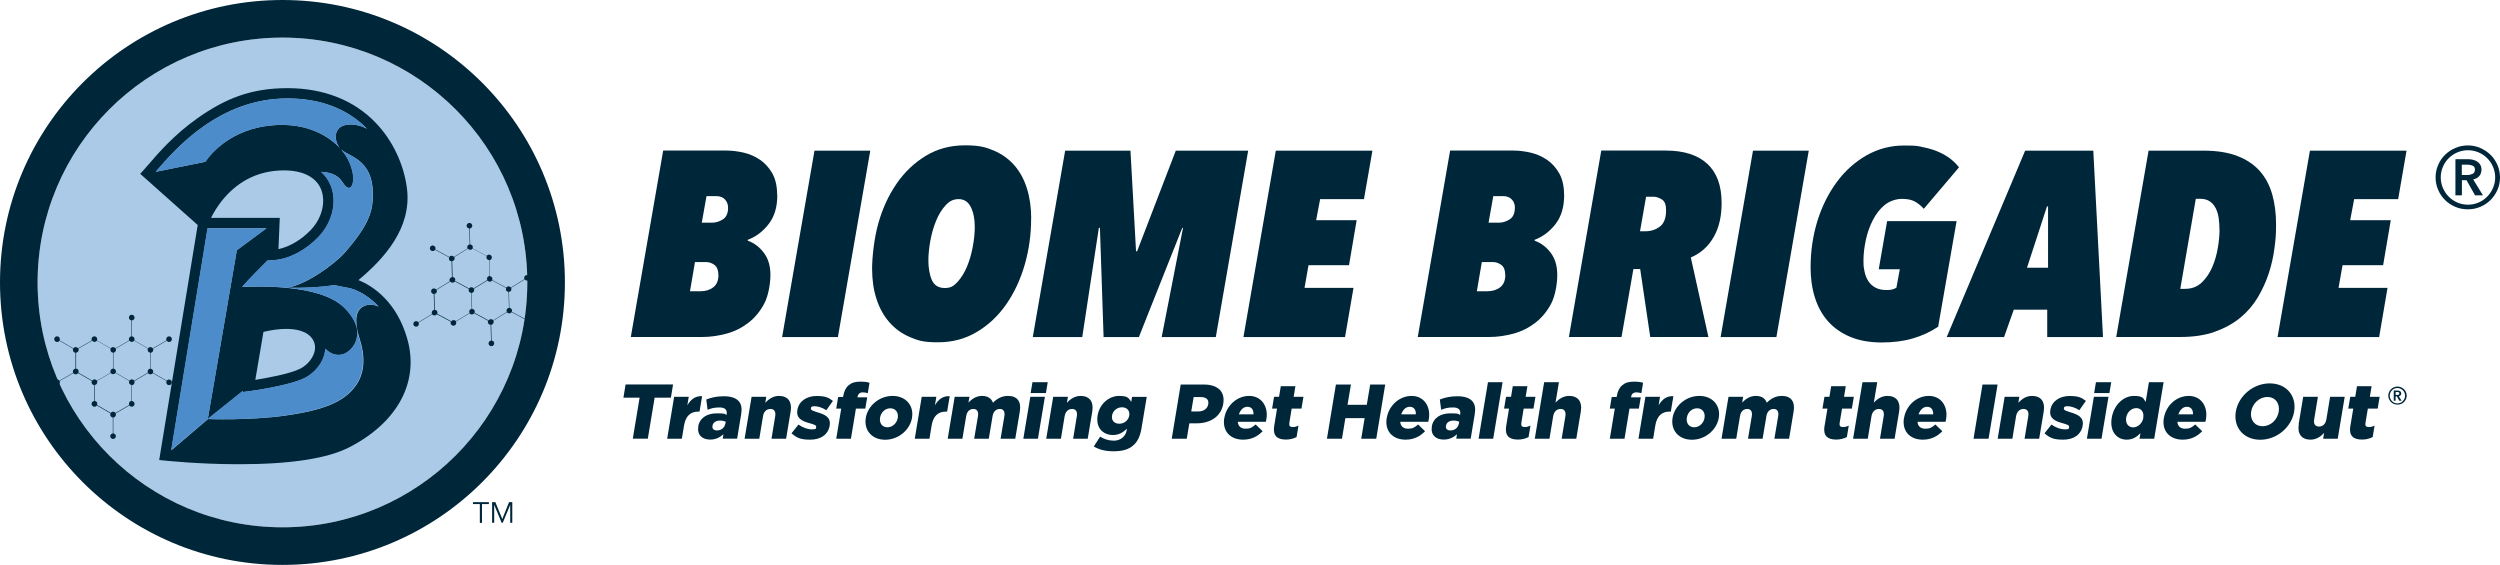
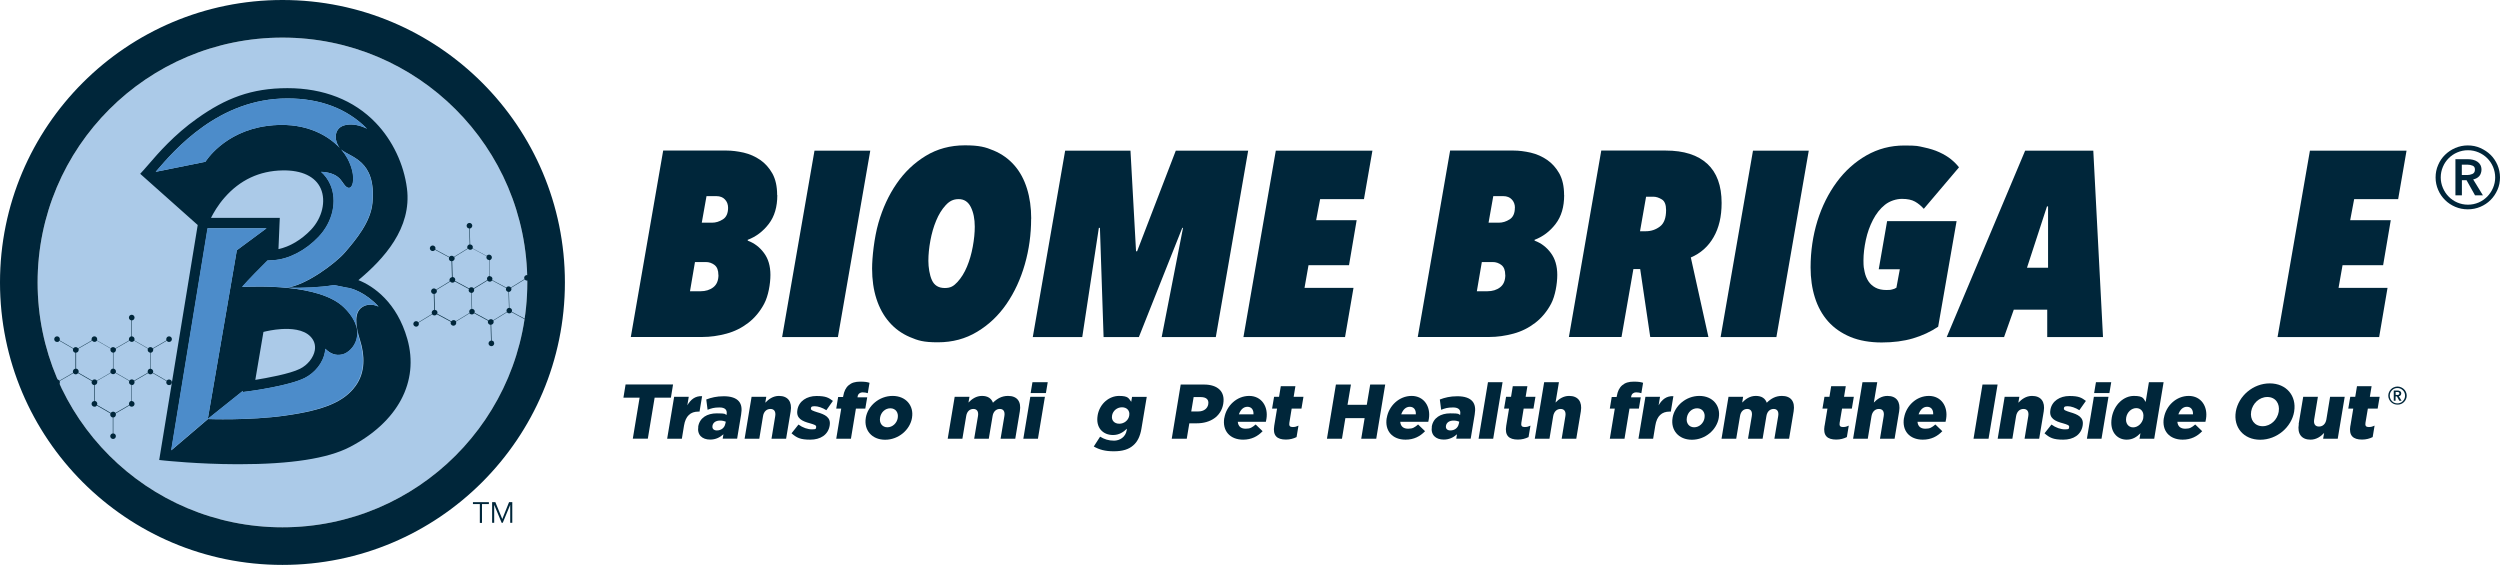
<svg xmlns="http://www.w3.org/2000/svg" id="Layer_2" version="1.1" viewBox="0 0 3012 680.6">
  <defs>
    <style>
      .st0 {
        fill: #4c8cca;
      }

      .st1 {
        fill: #abcae8;
      }

      .st2 {
        fill: #00263a;
      }
    </style>
  </defs>
  <g id="Layer_1-2">
    <g>
      <g>
        <path class="st2" d="M936.5,235.1c0,14.2-3.4,25.7-10.3,34.7-6.9,9-15.4,15.4-25.5,19.2l.3,1c7.6,2.8,14.1,7.6,19.3,14.6,5.3,7,7.9,15.9,7.9,26.6s-2.5,25.3-7.5,34.7c-5,9.4-11.4,17.1-19.2,23.1-7.8,6-16.6,10.4-26.3,13-9.7,2.6-19.3,4-28.9,4h-86.3l39-224.6h76.4c6.5,0,13.4.9,20.6,2.5,7.2,1.7,13.8,4.6,19.8,8.7,6,4.1,10.9,9.6,14.8,16.5,3.8,6.9,5.7,15.5,5.7,25.9h0ZM865.5,331.2c0-5.5-1.5-9.5-4.6-11.9-3.1-2.4-6.6-3.6-10.6-3.6h-13l-6,35.2h12.7c6.1,0,11.3-1.6,15.4-4.8s6.2-8.1,6.2-14.9h0ZM877.2,250.3c0-4-1.3-7.4-3.8-10s-5.9-4-10.2-4h-12l-5.7,32h12.4c4.4,0,8.8-1.3,13-4,4.2-2.6,6.3-7.4,6.3-14.1h0Z" />
        <path class="st2" d="M1009.5,406.1h-67.2l39-224.6h67.2l-39,224.6h0Z" />
        <path class="st2" d="M1242.3,263.6c0,18.8-2.5,37.1-7.6,54.9-5.1,17.8-12.4,33.6-22,47.6s-21.4,25.2-35.4,33.6c-14,8.5-29.7,12.7-47.3,12.7s-23.9-2.1-33.8-6.3c-9.8-4.2-18.1-10.2-24.9-18.1-6.8-7.8-11.9-17.2-15.4-28.1s-5.2-23-5.2-36.3,2.5-37.1,7.6-54.9c5.1-17.8,12.4-33.6,21.9-47.4,9.5-13.9,21.2-25,35.1-33.5,13.8-8.4,29.6-12.7,47.1-12.7s24.9,2.1,34.9,6.3c9.9,4.2,18.2,10.2,24.9,17.9s11.7,17,15.1,27.9c3.4,10.9,5.1,23,5.1,36.3h0ZM1174.4,273.2c0-9.5-1.6-17.4-4.8-23.8-3.2-6.3-8-9.5-14.6-9.5s-11.2,2.5-15.7,7.4c-4.6,5-8.4,11.2-11.4,18.5-3.1,7.4-5.4,15.4-7,24.1-1.6,8.7-2.4,16.8-2.4,24.4s1.4,17.1,4.3,23.3c2.8,6.2,8,9.4,15.4,9.4s10.8-2.4,15.4-7.3c4.5-4.9,8.3-11,11.4-18.4,3.1-7.4,5.4-15.4,7-24.1,1.6-8.7,2.4-16.7,2.4-24.1h0Z" />
        <path class="st2" d="M1464.6,406.1h-65l25.7-131.6h-.9l-52.3,131.6h-42.5l-4.4-131.6h-1.3l-20,131.6h-59.6l39-224.6h78.7l6.7,121.2h1.3l46.6-121.2h87.2l-39,224.6h0Z" />
        <path class="st2" d="M1643.5,239.9h-53l-4.8,25.4h48.8l-9.2,54.2h-48.8l-4.8,27.3h59l-10.2,59.3h-122.4l39-224.6h116.4l-10.2,58.4h0Z" />
        <path class="st2" d="M1884.5,235.1c0,14.2-3.4,25.7-10.3,34.7-6.9,9-15.4,15.4-25.5,19.2l.3,1c7.6,2.8,14.1,7.6,19.3,14.6,5.3,7,7.9,15.9,7.9,26.6s-2.5,25.3-7.4,34.7c-5,9.4-11.4,17.1-19.2,23.1-7.8,6-16.6,10.4-26.3,13-9.7,2.6-19.3,4-28.9,4h-86.3l39-224.6h76.4c6.6,0,13.4.9,20.6,2.5,7.2,1.7,13.8,4.6,19.8,8.7,6,4.1,10.9,9.6,14.8,16.5,3.8,6.9,5.7,15.5,5.7,25.9h0ZM1813.5,331.2c0-5.5-1.5-9.5-4.6-11.9-3.1-2.4-6.6-3.6-10.6-3.6h-13l-6,35.2h12.7c6.1,0,11.3-1.6,15.4-4.8s6.2-8.1,6.2-14.9h0ZM1825.2,250.3c0-4-1.3-7.4-3.8-10s-5.9-4-10.2-4h-12.1l-5.7,32h12.4c4.4,0,8.8-1.3,13-4,4.2-2.6,6.3-7.4,6.3-14.1h0Z" />
        <path class="st2" d="M2074.2,244.6c0,16.3-3.2,30-9.7,41.2-6.4,11.2-15.6,19.4-27.4,24.4l21.2,95.8h-70.1l-12.1-81.8h-8.2l-14.3,81.8h-63.4l39-224.6h77.7c21.8,0,38.4,5.3,50,15.9,11.5,10.6,17.3,26.3,17.3,47.3h0ZM2007.3,253.2c0-6.6-1.7-10.9-5.2-13s-6.8-3.2-10-3.2h-8.9l-7.3,41.6h7c6.3,0,12-1.9,17-5.7,5-3.8,7.4-10.4,7.4-19.7h0Z" />
        <path class="st2" d="M2140.2,406.1h-67.2l39-224.6h67.2l-39,224.6Z" />
        <path class="st2" d="M2317.8,251.6c-3.2-3.6-6.7-6.5-10.6-8.7-3.9-2.2-9.1-3.3-15.7-3.3s-14.6,2.4-20.5,7.1-10.6,10.8-14.4,18.1c-3.8,7.3-6.7,15.3-8.6,24.1-1.9,8.8-2.9,17.1-2.9,24.9s.5,9.5,1.4,13.8c.9,4.3,2.5,8.1,4.6,11.3,2.1,3.2,4.9,5.7,8.4,7.6s7.9,2.9,13.2,2.9,4.5-.2,6.7-.6c2.1-.4,3.9-1.2,5.4-2.2l4.1-22.2h-25.4l10.1-58h83.7l-22.2,127.2c-9.1,6.1-19.2,10.8-30.4,14.1-11.2,3.3-23.8,4.9-37.7,4.9s-27-2.2-37.7-6.7-19.7-10.7-26.8-18.7c-7.1-8-12.4-17.6-15.9-28.7s-5.2-23.2-5.2-36.3c0-19.7,2.8-38.3,8.2-56,5.5-17.6,13.3-33.2,23.3-46.8s22-24.3,35.8-32.2c13.9-7.9,29-11.9,45.5-11.9s16.5.7,23.6,2.2c7.1,1.5,13.3,3.4,18.7,5.9s10,5.2,14,8.4c3.9,3.2,7.1,6.4,9.7,9.8l-42.5,50.1h0Z" />
        <path class="st2" d="M2466.5,373.1h-40.3l-11.7,33h-69.1l94.5-224.6h82.1l11.7,224.6h-67.2v-33h0ZM2442.1,322.6h25.4v-73.9h-1.3l-24.1,73.9h0Z" />
-         <path class="st2" d="M2549.6,406.1l39-224.6h66.3c16.1,0,29.7,2.2,40.8,6.5,11.1,4.3,20.1,10.4,27,18.2,6.9,7.8,11.8,17.2,14.9,28.1,3.1,10.9,4.6,22.9,4.6,36s-.6,18.4-1.9,28.5c-1.3,10.1-3.5,20.2-6.8,30.3-3.3,10-7.7,19.7-13.2,29-5.5,9.3-12.5,17.5-21.1,24.6-8.6,7.1-18.8,12.7-30.8,17s-25.9,6.3-41.7,6.3h-77.1ZM2674,276.6c0-4.6-.3-9.2-.9-13.6s-1.8-8.4-3.5-11.9c-1.7-3.5-4.1-6.3-7.1-8.4-3.1-2.1-6.9-3.2-11.6-3.2h-5.4l-18.7,108.5h6c7.8,0,14.4-2.5,19.7-7.5s9.5-11.1,12.7-18.4c3.2-7.3,5.4-15.1,6.8-23.3,1.4-8.2,2.1-15.6,2.1-22.2h0Z" />
        <path class="st2" d="M2889.3,239.9h-53l-4.8,25.4h48.9l-9.2,54.2h-48.9l-4.8,27.3h59l-10.1,59.3h-122.4l39-224.6h116.4l-10.1,58.4h0Z" />
        <path class="st2" d="M2934.4,213.8c0-5.3,1-10.4,3.1-15.1,2-4.7,4.8-8.8,8.3-12.2s7.6-6.2,12.3-8.2c4.7-2,9.7-3.1,15.1-3.1s10.4,1,15.1,3.1,8.8,4.8,12.3,8.2,6.3,7.6,8.3,12.2c2,4.7,3.1,9.7,3.1,15.1s-1,10.3-3.1,15-4.8,8.7-8.3,12.2c-3.5,3.5-7.6,6.2-12.3,8.2-4.7,2-9.7,3-15.1,3s-10.4-1-15.1-3c-4.7-2-8.8-4.7-12.3-8.2-3.5-3.5-6.3-7.5-8.3-12.2-2-4.6-3.1-9.6-3.1-15ZM2940.6,213.8c0,4.4.9,8.6,2.6,12.6s4,7.5,7,10.5c2.9,3,6.4,5.4,10.4,7.1s8.2,2.6,12.8,2.6,8.8-.9,12.8-2.6,7.4-4.1,10.4-7.1c2.9-3,5.3-6.5,7-10.5,1.7-4,2.6-8.2,2.6-12.6s-.9-8.8-2.6-12.8-4-7.4-7-10.4c-2.9-2.9-6.4-5.3-10.4-7s-8.2-2.6-12.8-2.6-8.8.9-12.8,2.6-7.4,4-10.4,7-5.3,6.4-7,10.4c-1.7,4-2.6,8.2-2.6,12.8ZM2958.1,191.8h15.3c2,0,4,.2,6,.7s3.7,1.2,5.2,2.2,2.8,2.3,3.7,3.9c.9,1.6,1.4,3.6,1.4,5.9s-.9,5.8-2.7,7.7c-1.8,2-4.2,3.3-7.3,4l11.7,19.1h-9.5l-10.2-18.2h-5.6v18.2h-7.8v-43.6h0ZM2972.2,210.9c2.3,0,4.4-.4,6.5-1.3,2-.9,3.1-2.6,3.1-5.2s-.9-4-2.8-4.8-3.8-1.2-5.9-1.2h-7.1v12.4h6.3Z" />
      </g>
      <g>
        <path class="st2" d="M770.6,479.1h-19.5l2.6-15.9h57.2l-2.6,15.9h-19.6l-8.2,49.4h-18.1l8.2-49.4h0Z" />
        <path class="st2" d="M812.1,478.1h17.7l-1.7,10.2c4-6.8,9.3-11.4,17.8-11l-3.1,18.6h-1.5c-9.3,0-15.3,5.2-17.2,16.9l-2.6,15.8h-17.7l8.4-50.5h0Z" />
        <path class="st2" d="M841.2,514.1v-.2c1.8-10.5,10.6-15.9,22.4-15.9s9.1.8,11.8,2v-.8c1-5.3-1.8-8.3-8.5-8.3s-9.6,1-14.4,2.8l-1.6-12.4c6.1-2.3,12.4-3.9,21.1-3.9s14.8,2.1,18.2,6.1c3.2,3.7,3.9,9,2.7,16l-4.8,29h-17.4l.9-5.3c-4.3,3.8-9.3,6.4-16,6.4-9.6,0-15.9-5.6-14.3-15.6h0ZM874,510.3l.4-2.3c-1.7-.7-4.2-1.3-6.8-1.3-5.2,0-8.5,2.4-9.2,6.2v.2c-.6,3.5,1.7,5.5,5.3,5.5,5.2,0,9.4-3.2,10.2-8.3h0Z" />
        <path class="st2" d="M905.5,478.1h17.7l-1.2,7.1c4-4.2,9.3-8.2,16.5-8.2,10.8,0,16,7,14.1,18.6l-5.5,33h-17.6l4.5-27.3c.9-5.6-1.4-8.6-5.8-8.6s-8,3-8.9,8.6l-4.5,27.3h-17.7l8.4-50.5h0Z" />
        <path class="st2" d="M953.6,522.1l8.4-10.6c5.2,3.8,11.1,5.8,16.3,5.8s4.7-.9,5-2.7v-.2c.4-2.1-2.4-2.9-7.4-4.4-9.6-2.5-16.9-6-15.2-16v-.2c1.8-10.7,11.5-16.7,23-16.7s14.6,2.1,19.8,5.9l-7.9,11.2c-4.7-3-10.1-4.8-14.1-4.8s-4.3,1-4.5,2.5v.2c-.4,2,2.5,2.9,7.4,4.5,9.5,2.7,16.9,6.2,15.2,16v.2c-1.9,11.1-11.1,16.9-23.4,16.9s-16.4-2.4-22.5-7.6h0Z" />
        <path class="st2" d="M1013.4,492.3h-5.9l2.3-14h5.9l.2-1c1-5.9,3.1-10.2,6.5-13.1,3.6-3.1,7.9-4.4,14-4.4s8.7.6,11.2,1.4l-2.1,12.5c-2-.6-3.8-1-6.4-1s-5.3,1.6-5.8,4.8l-.2,1.2h11.7l-2.3,13.6h-11.3l-6,36.3h-17.7l6-36.3h0Z" />
        <path class="st2" d="M1043.1,503.6v-.2c2.4-14.5,16.2-26.4,32.3-26.4s25.8,11.8,23.4,26.2v.2c-2.4,14.4-16.2,26.4-32.4,26.4s-25.7-11.8-23.3-26.2h0ZM1081.6,503.6v-.2c1.1-6.2-2.5-11.5-8.9-11.5s-11.4,5-12.4,11.3v.2c-1.1,6.1,2.5,11.4,8.8,11.4s11.5-5.1,12.5-11.2h0Z" />
-         <path class="st2" d="M1110.4,478.1h17.7l-1.7,10.2c4-6.8,9.3-11.4,17.8-11l-3.1,18.6h-1.5c-9.3,0-15.3,5.2-17.2,16.9l-2.6,15.8h-17.7l8.4-50.5h0Z" />
        <path class="st2" d="M1150.3,478.1h17.7l-1.2,6.9c4-4.2,9.3-8,16.3-8s11.3,3,13.2,8.2c5.2-5.1,10.8-8.2,18.2-8.2,10.8,0,16.2,6.6,14.2,18.5l-5.5,33.1h-17.7l4.6-27.4c.9-5.6-1.3-8.5-5.5-8.5s-7.8,2.9-8.7,8.5l-4.6,27.4h-17.6l4.6-27.4c.9-5.6-1.4-8.5-5.6-8.5s-7.7,2.9-8.6,8.5l-4.6,27.4h-17.7l8.4-50.5h0Z" />
        <path class="st2" d="M1241.3,478.1h17.6l-8.4,50.5h-17.6l8.4-50.5ZM1243.9,460.5h18.4l-2.2,13.1h-18.4l2.2-13.1Z" />
-         <path class="st2" d="M1268.9,478.1h17.7l-1.2,7.1c4-4.2,9.3-8.2,16.5-8.2,10.8,0,16,7,14.1,18.6l-5.5,33h-17.6l4.5-27.3c.9-5.6-1.4-8.6-5.8-8.6s-7.9,3-8.9,8.6l-4.5,27.3h-17.7l8.4-50.5h0Z" />
        <path class="st2" d="M1317.8,537.9l7.6-11.8c5,3,10,4.8,16.8,4.8s13.9-4.3,15.2-12.4l.3-2c-4.3,4.1-9.4,7.6-16.7,7.6-12.4,0-21-9-18.6-23.4v-.2c2.5-14.5,14.2-23.5,25.8-23.5s11.6,3.1,14.7,7.1l1-6h17.7l-6.4,38.3c-1.5,9.1-4.8,15.9-9.9,20.2-5.4,4.8-12.8,7.1-23.4,7.1s-17.5-2-24.2-5.8ZM1360.5,500.7v-.2c1-5.6-2.7-9.8-8.7-9.8s-11,4.2-12,9.9v.2c-1,5.6,2.7,9.7,8.7,9.7s11.1-4.2,12-9.8h0Z" />
        <path class="st2" d="M1422.5,463.3h28.1c16.4,0,25.6,8.4,23.2,22.9v.2c-2.6,15.5-15.8,23.6-31.9,23.6h-9l-3.1,18.6h-18.1l10.8-65.3ZM1443.9,495.7c6.3,0,10.9-3.4,11.8-8.6v-.2c1-5.6-2.6-8.5-9-8.5h-8.6l-2.9,17.3h8.7Z" />
        <path class="st2" d="M1475.1,503.6v-.2c2.5-14.6,15-26.4,29.9-26.4s23.2,12.8,20.8,27.6c-.2,1.1-.4,2.4-.7,3.6h-33.8c.5,5.6,3.9,8.3,9.5,8.3s7.8-1.5,12-5.1l8.4,8.1c-5.9,6.2-13.4,10.2-23.5,10.2-15.8,0-25.3-10.6-22.7-26.2h0ZM1510.2,499.2c.3-5.6-2.5-9.1-7.3-9.1s-8.3,3.5-10.3,9.1h17.6Z" />
        <path class="st2" d="M1535.2,512.9l3.4-20.6h-6l2.4-14.2h6l2.1-12.8h17.6l-2.1,12.8h11.8l-2.4,14.2h-11.8l-2.8,17.2c-.6,3.6.8,5,4,5s4.7-.7,7-1.7l-2.3,13.8c-3.6,1.8-7.9,3-12.8,3-10.7,0-16.1-4.7-14.1-16.7Z" />
-         <path class="st2" d="M1609.5,463.3h18.1l-4.1,24.4h23.2l4.1-24.4h18.1l-10.8,65.3h-18.1l4.1-24.8h-23.2l-4.1,24.8h-18.1l10.8-65.3Z" />
+         <path class="st2" d="M1609.5,463.3h18.1l-4.1,24.4h23.2l4.1-24.4h18.1l-10.8,65.3h-18.1l4.1-24.8h-23.2l-4.1,24.8h-18.1Z" />
        <path class="st2" d="M1670.8,503.6v-.2c2.5-14.6,15-26.4,29.9-26.4s23.2,12.8,20.8,27.6c-.2,1.1-.4,2.4-.7,3.6h-33.8c.5,5.6,3.9,8.3,9.5,8.3s7.8-1.5,12-5.1l8.4,8.1c-5.9,6.2-13.4,10.2-23.5,10.2-15.8,0-25.3-10.6-22.7-26.2h0ZM1705.8,499.2c.3-5.6-2.5-9.1-7.3-9.1s-8.3,3.5-10.3,9.1h17.6Z" />
        <path class="st2" d="M1725,514.1v-.2c1.8-10.5,10.6-15.9,22.4-15.9s9.1.8,11.8,2v-.8c1-5.3-1.8-8.3-8.5-8.3s-9.6,1-14.4,2.8l-1.6-12.4c6.1-2.3,12.4-3.9,21.1-3.9s14.8,2.1,18.2,6.1c3.2,3.7,3.9,9,2.7,16l-4.8,29h-17.4l.9-5.3c-4.3,3.8-9.3,6.4-16,6.4-9.6,0-15.9-5.6-14.3-15.6h0ZM1757.7,510.3l.4-2.3c-1.7-.7-4.2-1.3-6.8-1.3-5.2,0-8.5,2.4-9.2,6.2v.2c-.6,3.5,1.7,5.5,5.3,5.5,5.2,0,9.4-3.2,10.2-8.3h0Z" />
        <path class="st2" d="M1792.7,460.5h17.6l-11.3,68.1h-17.6l11.3-68.1Z" />
        <path class="st2" d="M1814.7,512.9l3.4-20.6h-6l2.4-14.2h6l2.1-12.8h17.6l-2.1,12.8h11.8l-2.4,14.2h-11.8l-2.8,17.2c-.6,3.6.8,5,4,5s4.7-.7,7-1.7l-2.3,13.8c-3.6,1.8-7.9,3-12.8,3-10.7,0-16.1-4.7-14.1-16.7Z" />
        <path class="st2" d="M1860.5,460.5h17.7l-4.1,24.5c4-4.2,9.3-8,16.4-8,10.8,0,16,7,14.1,18.6l-5.5,33h-17.6l4.5-27.3c.9-5.6-1.4-8.6-5.8-8.6s-7.9,3-8.9,8.6l-4.5,27.3h-17.7l11.3-68.1Z" />
        <path class="st2" d="M1945.4,492.3h-5.9l2.3-14h5.9l.2-1c1-5.9,3.1-10.2,6.5-13.1,3.6-3.1,7.9-4.4,14-4.4s8.7.6,11.2,1.4l-2.1,12.5c-2-.6-3.8-1-6.4-1s-5.3,1.6-5.8,4.8l-.2,1.2h11.7l-2.3,13.6h-11.3l-6,36.3h-17.7l6-36.3h0Z" />
        <path class="st2" d="M1982.3,478.1h17.7l-1.7,10.2c4-6.8,9.3-11.4,17.8-11l-3.1,18.6h-1.5c-9.3,0-15.3,5.2-17.2,16.9l-2.6,15.8h-17.7l8.4-50.5h0Z" />
        <path class="st2" d="M2015.1,503.6v-.2c2.4-14.5,16.2-26.4,32.3-26.4s25.8,11.8,23.4,26.2v.2c-2.4,14.4-16.2,26.4-32.4,26.4s-25.7-11.8-23.3-26.2h0ZM2053.6,503.6v-.2c1.1-6.2-2.5-11.5-8.9-11.5s-11.4,5-12.4,11.3v.2c-1.1,6.1,2.5,11.4,8.8,11.4s11.5-5.1,12.5-11.2h0Z" />
        <path class="st2" d="M2082.4,478.1h17.7l-1.1,6.9c4-4.2,9.3-8,16.4-8s11.3,3,13.2,8.2c5.2-5.1,10.8-8.2,18.2-8.2,10.8,0,16.1,6.6,14.2,18.5l-5.5,33.1h-17.7l4.6-27.4c.9-5.6-1.3-8.5-5.5-8.5s-7.8,2.9-8.7,8.5l-4.6,27.4h-17.6l4.6-27.4c.9-5.6-1.4-8.5-5.6-8.5s-7.7,2.9-8.6,8.5l-4.6,27.4h-17.7l8.4-50.5h0Z" />
        <path class="st2" d="M2198.3,512.9l3.4-20.6h-6l2.4-14.2h6l2.1-12.8h17.6l-2.1,12.8h11.8l-2.4,14.2h-11.8l-2.9,17.2c-.6,3.6.8,5,4,5s4.7-.7,7-1.7l-2.3,13.8c-3.6,1.8-7.9,3-12.8,3-10.7,0-16.1-4.7-14.1-16.7h0Z" />
        <path class="st2" d="M2244,460.5h17.7l-4.1,24.5c4-4.2,9.3-8,16.4-8,10.8,0,16,7,14.1,18.6l-5.5,33h-17.6l4.5-27.3c.9-5.6-1.4-8.6-5.8-8.6s-7.9,3-8.9,8.6l-4.5,27.3h-17.7l11.3-68.1h0Z" />
        <path class="st2" d="M2294,503.6v-.2c2.5-14.6,14.9-26.4,29.9-26.4s23.2,12.8,20.8,27.6c-.2,1.1-.4,2.4-.7,3.6h-33.8c.5,5.6,3.9,8.3,9.5,8.3s7.8-1.5,12-5.1l8.4,8.1c-5.9,6.2-13.4,10.2-23.5,10.2-15.9,0-25.3-10.6-22.7-26.2h0ZM2329.1,499.2c.3-5.6-2.5-9.1-7.3-9.1s-8.3,3.5-10.3,9.1h17.6Z" />
        <path class="st2" d="M2388.6,463.3h18.1l-10.9,65.3h-18.1l10.8-65.3Z" />
        <path class="st2" d="M2415.2,478.1h17.7l-1.2,7.1c4-4.2,9.3-8.2,16.5-8.2,10.8,0,16,7,14.1,18.6l-5.5,33h-17.6l4.5-27.3c.9-5.6-1.4-8.6-5.8-8.6s-7.9,3-8.9,8.6l-4.5,27.3h-17.7l8.4-50.5Z" />
        <path class="st2" d="M2463.2,522.1l8.4-10.6c5.2,3.8,11.1,5.8,16.3,5.8s4.7-.9,5-2.7v-.2c.4-2.1-2.4-2.9-7.4-4.4-9.6-2.5-16.9-6-15.2-16v-.2c1.8-10.7,11.5-16.7,23-16.7s14.6,2.1,19.8,5.9l-7.9,11.2c-4.7-3-10.1-4.8-14.1-4.8s-4.3,1-4.5,2.5v.2c-.4,2,2.5,2.9,7.4,4.5,9.5,2.7,16.9,6.2,15.2,16v.2c-1.9,11.1-11.1,16.9-23.4,16.9s-16.4-2.4-22.5-7.6h0Z" />
        <path class="st2" d="M2522.7,478.1h17.6l-8.4,50.5h-17.6l8.4-50.5h0ZM2525.2,460.5h18.4l-2.2,13.1h-18.4l2.2-13.1Z" />
        <path class="st2" d="M2544.2,503.6v-.2c2.8-16.4,14.8-26.4,26.7-26.4s11.5,3.5,14.2,7.3l3.9-23.8h17.7l-11.3,68.1h-17.7l1.1-6.7c-4.1,4.2-9,7.8-16.6,7.8-11.9,0-20.7-10-18-26.1h0ZM2582.2,503.4v-.2c1.2-6.7-2.6-11.5-8.4-11.5s-11.1,4.8-12.2,11.5v.2c-1.1,6.7,2.8,11.5,8.4,11.5s11.1-4.8,12.3-11.5h0Z" />
        <path class="st2" d="M2607.1,503.6v-.2c2.5-14.6,14.9-26.4,29.9-26.4s23.2,12.8,20.8,27.6c-.2,1.1-.4,2.4-.7,3.6h-33.8c.5,5.6,3.9,8.3,9.5,8.3s7.8-1.5,12-5.1l8.4,8.1c-5.9,6.2-13.4,10.2-23.5,10.2-15.9,0-25.3-10.6-22.7-26.2h0ZM2642.1,499.2c.3-5.6-2.5-9.1-7.3-9.1s-8.3,3.5-10.3,9.1h17.6Z" />
        <path class="st2" d="M2693.7,496.1v-.2c3.2-18.8,20.8-34,40.9-34s32.5,15.1,29.4,33.8v.2c-3.2,18.8-20.8,33.9-40.9,33.9s-32.5-15.1-29.4-33.8h0ZM2745.4,496.1v-.2c1.6-9.5-3.8-17.6-13.7-17.6s-17.9,8-19.5,17.4v.2c-1.6,9.3,3.8,17.6,13.8,17.6s17.8-8,19.4-17.4h0Z" />
        <path class="st2" d="M2769.4,511l5.5-32.9h17.7l-4.5,27.3c-.9,5.6,1.4,8.5,5.8,8.5s7.9-2.9,8.9-8.5l4.5-27.3h17.6l-8.4,50.5h-17.6l1.2-7c-3.9,4.2-9.3,8.1-16.4,8.1-10.8,0-16.1-7.1-14.1-18.7h0Z" />
        <path class="st2" d="M2831.8,512.9l3.4-20.6h-6l2.4-14.2h6l2.1-12.8h17.6l-2.1,12.8h11.8l-2.4,14.2h-11.8l-2.9,17.2c-.6,3.6.8,5,4,5s4.7-.7,7-1.7l-2.3,13.8c-3.6,1.8-7.9,3-12.8,3-10.7,0-16.1-4.7-14.1-16.7h0Z" />
      </g>
    </g>
    <g>
      <circle class="st1" cx="340.3" cy="340.3" r="295" />
      <path class="st2" d="M595,411.9c-.6-1-1.6-1.5-2.7-1.6l-.5-19.1c.5,0,.9-.2,1.4-.5,1.5-.9,2-2.9,1.2-4.4l16.4-10.1c1,1.4,3,1.8,4.5.9.5-.3.8-.6,1.1-1l16.9,9.1c-.4,1-.4,2.2.2,3.1,1,1.6,3.1,2.1,4.7,1.1s2.1-3.1,1.1-4.6c-1-1.6-3.1-2.1-4.7-1.1-.5.3-.8.6-1.1,1l-16.9-9.1c.4-1,.4-2.2-.2-3.1-.6-1-1.6-1.5-2.7-1.6l-.5-19.2c.5,0,1-.2,1.4-.5,1.5-.9,2-2.9,1.2-4.4l16.4-10.1c1,1.4,3,1.8,4.5.9,1.6-1,2.1-3.1,1.1-4.6-1-1.6-3.1-2.1-4.7-1.1-1.5.9-2,2.9-1.2,4.4l-16.4,10.1c-1-1.4-3-1.8-4.5-.9-.5.3-.8.6-1.1,1l-16.9-9.1c.4-1,.4-2.2-.2-3.1-.6-1-1.6-1.5-2.7-1.6l-.5-19.2c.5,0,1-.2,1.4-.5,1.6-1,2.1-3.1,1.1-4.6-1-1.6-3.1-2.1-4.7-1.1-.5.3-.8.6-1.1,1l-16.9-9.1c.4-1,.4-2.2-.2-3.1-.6-1-1.6-1.5-2.7-1.6l-.5-19.2c.5,0,1-.2,1.4-.5,1.6-1,2.1-3.1,1.1-4.6-1-1.6-3.1-2.1-4.7-1.1s-2.1,3.1-1.1,4.6c.6,1,1.6,1.5,2.7,1.6l.5,19.2c-.5,0-1,.2-1.4.5-1.5.9-2,2.9-1.2,4.4l-16.4,10.1c-1-1.4-3-1.8-4.5-.9-.4.3-.8.6-1.1,1l-16.9-9.1c.4-1,.4-2.2-.2-3.1-1-1.6-3.1-2.1-4.7-1.1s-2.1,3.1-1.1,4.6c1,1.6,3.1,2.1,4.7,1.1.5-.3.8-.6,1.1-1l16.9,9.1c-.4,1-.4,2.2.2,3.1.6,1,1.6,1.5,2.7,1.6l.5,19.2c-.5,0-1,.2-1.4.5-1.5.9-2,2.9-1.2,4.4l-16.4,10c-1-1.4-3-1.9-4.5-.9-1.6,1-2.1,3.1-1.1,4.6.6,1,1.6,1.5,2.7,1.6l.5,19.2c-.5,0-1,.2-1.4.5-1.5.9-2,2.9-1.2,4.4l-16.4,10c-1-1.4-3-1.8-4.5-.9-1.6,1-2.1,3.1-1.1,4.6s3.1,2.1,4.6,1.1c1.5-.9,2-2.9,1.2-4.4l16.4-10c1,1.4,3,1.8,4.5.9.5-.3.8-.6,1.1-1l16.9,9.1c-.4,1-.4,2.2.2,3.1,1,1.6,3.1,2.1,4.7,1.1,1.5-.9,2-2.9,1.2-4.4l16.4-10c1,1.4,3,1.8,4.5.9.5-.3.8-.6,1.1-1l16.8,9.1c-.5,1-.4,2.2.2,3.2s1.7,1.6,2.8,1.6l.5,19.1c-.5,0-1,.2-1.4.5-1.6,1-2.1,3.1-1.1,4.6s3.1,2.1,4.7,1.1,2.1-3.1,1.1-4.6h0ZM544.8,314.6c.5,0,1-.2,1.4-.5,1.5-.9,2-2.9,1.2-4.4l16.4-10.1c1,1.4,3,1.8,4.5.9.5-.3.8-.6,1.1-1l16.9,9.1c-.4,1-.4,2.2.2,3.1.6,1,1.6,1.5,2.7,1.6l.5,19.2c-.5,0-1,.2-1.4.5-1.5.9-2,2.9-1.2,4.4l-16.4,10c-1-1.4-3-1.8-4.5-.9-.5.3-.8.6-1.1,1l-16.9-9.1c.4-1,.4-2.2-.2-3.1-.6-1-1.6-1.5-2.7-1.6l-.5-19.2h0ZM523.4,354.1c.5,0,1-.2,1.4-.5,1.5-.9,2-2.9,1.2-4.4l16.4-10c1,1.4,3,1.8,4.5.9.5-.3.8-.6,1.1-1l16.9,9.1c-.4,1-.4,2.2.2,3.1.6,1,1.6,1.5,2.7,1.6l.5,19.2c-.5,0-1,.2-1.4.5-1.5.9-2,2.9-1.2,4.4l-16.4,10c-1-1.4-3-1.8-4.5-.9-.4.3-.8.6-1.1,1l-16.9-9.1c.4-1,.4-2.1-.2-3.1-.6-1-1.6-1.5-2.7-1.6l-.5-19.2ZM571.7,376.8c.4-1,.4-2.2-.2-3.1-.6-1-1.6-1.5-2.7-1.6l-.5-19.2c.5,0,1-.2,1.4-.5,1.5-.9,2-2.9,1.2-4.4l16.4-10c1,1.4,3,1.8,4.5.9.5-.3.8-.6,1.1-1l16.9,9.1c-.4,1-.4,2.2.2,3.1.6,1,1.6,1.5,2.7,1.6l.5,19.2c-.5,0-1,.2-1.4.5-1.5.9-2,2.9-1.2,4.4l-16.4,10.1c-1-1.4-3-1.8-4.5-.9-.4.3-.8.6-1,1l-16.8-9.1h0Z" />
      <path class="st2" d="M203.7,457.2c-1.2,0-2.2.6-2.8,1.5l-16.6-9.6c.2-.4.3-.9.3-1.4,0-1.8-1.4-3.2-3.1-3.4v-19.3c1.7-.1,3.1-1.6,3.1-3.4s-.1-1-.3-1.5l16.6-9.6c.6.9,1.6,1.5,2.8,1.5,1.9,0,3.4-1.5,3.4-3.4s-1.5-3.4-3.4-3.4-3.4,1.5-3.4,3.4.1,1,.3,1.5l-16.6,9.6c-.6-.9-1.6-1.5-2.8-1.5s-2.2.6-2.8,1.5l-16.6-9.6c.2-.4.3-.9.3-1.5,0-1.8-1.4-3.2-3.1-3.4v-19.2c1.7-.1,3.1-1.6,3.1-3.4s-1.5-3.4-3.4-3.4-3.4,1.5-3.4,3.4,1.4,3.2,3.1,3.4v19.2c-1.7.1-3.1,1.6-3.1,3.4s.1,1,.3,1.5l-16.6,9.6c-.6-.9-1.6-1.5-2.8-1.5s-2.2.6-2.8,1.5l-16.6-9.6c.2-.4.3-.9.3-1.5,0-1.9-1.5-3.4-3.4-3.4s-3.4,1.5-3.4,3.4.1,1,.3,1.5l-16.6,9.6c-.6-.9-1.6-1.5-2.8-1.5s-2.2.6-2.8,1.5l-16.6-9.6c.2-.4.3-.9.3-1.5,0-1.9-1.5-3.4-3.4-3.4s-3.4,1.5-3.4,3.4,1.5,3.4,3.4,3.4,2.2-.6,2.8-1.5l16.6,9.6c-.2.4-.3.9-.3,1.5,0,1.8,1.4,3.2,3.1,3.4v19.2c-1.7.1-3.1,1.6-3.1,3.4s.1,1,.3,1.5l-16.6,9.6c-.6-.9-1.6-1.5-2.8-1.5-1.9,0-3.4,1.5-3.4,3.4s1.5,3.4,3.4,3.4,3.4-1.5,3.4-3.4-.1-1-.3-1.5l16.6-9.6c.6.9,1.6,1.5,2.8,1.5s2.2-.6,2.8-1.5l16.6,9.6c-.2.4-.3.9-.3,1.5,0,1.8,1.4,3.2,3.1,3.4v19.2c-1.8.1-3.1,1.6-3.1,3.4s1.5,3.4,3.4,3.4,2.2-.6,2.8-1.5l16.6,9.6c-.2.4-.3.9-.3,1.5,0,1.8,1.4,3.2,3.1,3.4v19.2c-1.7.1-3.1,1.6-3.1,3.3s1.5,3.4,3.4,3.4,3.4-1.5,3.4-3.4-1.4-3.2-3.1-3.3v-19.2c1.7-.1,3.1-1.6,3.1-3.4s-.1-1-.3-1.5l16.6-9.6c.6.9,1.6,1.5,2.8,1.5,1.9,0,3.4-1.5,3.4-3.4s-1.4-3.2-3.1-3.4v-19.2c1.7-.1,3.1-1.6,3.1-3.4s-.1-1-.3-1.5l16.6-9.6c.6.9,1.6,1.5,2.8,1.5s2.2-.6,2.8-1.5l16.6,9.6c-.2.4-.3.9-.3,1.5,0,1.9,1.5,3.4,3.4,3.4s3.4-1.5,3.4-3.4-1.5-3.4-3.4-3.4h0ZM94.5,449c.2-.4.3-.9.3-1.5,0-1.8-1.4-3.2-3.1-3.4v-19.2c1.7-.1,3.1-1.6,3.1-3.4s-.1-1-.3-1.5l16.6-9.6c.6.9,1.6,1.5,2.8,1.5s2.2-.6,2.8-1.5l16.6,9.6c-.2.4-.3.9-.3,1.5,0,1.8,1.4,3.2,3.1,3.4v19.2c-1.7.1-3.1,1.6-3.1,3.4s.1,1,.3,1.5l-16.6,9.6c-.6-.9-1.6-1.5-2.8-1.5s-2.2.6-2.8,1.5l-16.6-9.6h0ZM116.9,487.9c.2-.4.3-.9.3-1.5,0-1.8-1.4-3.2-3.1-3.4v-19.2c1.7-.1,3.1-1.6,3.1-3.4s-.1-1-.3-1.5l16.6-9.6c.6.9,1.6,1.5,2.8,1.5s2.2-.6,2.8-1.5l16.6,9.6c-.2.4-.3.9-.3,1.5,0,1.8,1.4,3.2,3.1,3.4v19.2c-1.7.1-3.1,1.6-3.1,3.4s.1,1,.3,1.5l-16.6,9.6c-.6-.9-1.6-1.5-2.8-1.5s-2.2.6-2.8,1.5l-16.6-9.6h0ZM161.6,458.6c-.6-.9-1.6-1.5-2.8-1.5s-2.2.6-2.8,1.5l-16.6-9.6c.2-.4.3-.9.3-1.5,0-1.8-1.4-3.2-3.1-3.4v-19.2c1.7-.1,3.1-1.6,3.1-3.4s-.1-1-.3-1.5l16.6-9.6c.6.9,1.6,1.5,2.8,1.5s2.2-.6,2.8-1.5l16.6,9.6c-.2.4-.3.9-.3,1.5,0,1.8,1.4,3.2,3.1,3.4v19.3c-1.7.1-3.1,1.6-3.1,3.4s.1,1,.3,1.4l-16.6,9.6h0Z" />
      <path class="st2" d="M340.3,0C152.4,0,0,152.4,0,340.3s152.4,340.3,340.3,340.3,340.3-152.4,340.3-340.3S528.3,0,340.3,0ZM340.3,635.3c-162.9,0-295-132.1-295-295S177.4,45.3,340.3,45.3s295,132.1,295,295-132.1,295-295,295h0Z" />
      <path class="st2" d="M490.7,408.3c-12.5-44-40.6-63.6-58.9-70.8,30.5-25.4,64.6-62.5,58.5-110.5-3.7-29.2-17.4-58-37.6-79-26.2-27.4-63-41.8-106.4-41.8s-74.5,12.2-108.6,36.4c-27.9,19.7-47.3,42.2-58.9,55.7-2.2,2.6-4.2,4.8-5.7,6.5l-4.2,4.6,69.3,61.7-46.4,283.1,6.5.7c.4,0,40.1,4.3,86.9,4.4h3c61.9,0,106.6-6.9,133-20.6,58.2-30.1,84.1-78.9,69.5-130.4h0ZM346.2,118.6c39.7,0,72,12.3,96,36.5-8.4-4.2-17.2-6.1-25.3-4.6-15.1,2.8-14.8,18.6-7.6,27.7-15.9-17.1-45.3-32.2-87.5-26.5-52.4,7-74.3,43.2-74.3,43.2l-59.9,12.1c.2-.2.3-.4.5-.6,22.6-26.3,75.6-87.8,158.1-87.8h0ZM254.2,262.5c3.2-6.3,8.4-15.4,16.3-24.4,18.6-21.3,42.1-32.3,69.9-32.8,23.3-.4,39.7,7.4,46.1,22,6.5,14.9,1.7,35.2-11.7,49.4-11.6,12.2-25.8,20.6-39.3,23.4.7-15.6,1.3-30.9,1.3-31.1l.3-6.5h-82.9ZM249.9,275h71.2l-35.8,26.5-35,203.4,42.4-33.9-.2,1.4,8.4-1.1c1.9-.3,47.4-6.4,66.2-15.8,12.7-6.3,22.3-18.6,24.5-31.3.2-1.3.4-2.7.4-4,5.5,5.6,12.4,8.9,20.7,6.8,12.6-3.1,31.9-27,2-56.4s-109-25.3-122.9-24.9c8.1-9.3,22.5-23.7,30.8-32v.2l6.9-.4c18.4-1.1,38.8-11.6,54.5-28.2,17.1-18,22.7-43.3,14.1-62.9-2.8-6.4-6.7-11.4-11.1-15.3,1.5,0,3,0,4.7.3,21,3.1,19.8,14.7,26.9,18.5,7.1,3.8,11.5-14.1,0-35.2-1.9-3.5-4.4-7.1-7.4-10.6,0,0,0,0,0,0,9.7,9.5,42.6,11.7,37.6,64.4-2.2,23.2-20,44.3-33.3,59.8-10.9,12.6-46.9,39.8-70.5,42.4,22.1.4,39.4-.3,57.7-3.2h0l15.4,3.1c5.8.5,22.7,6,38.1,22.8-7.1-3.1-14-3.3-20,.8-9.2,6.2-8.3,21-2.4,39.5,5.9,18.5,6.6,39.1-5.5,55.5-13.6,18.5-36.8,28.9-85.1,35.6-43.1,6-92.6,4.1-92.6,4.1l-44.2,37.7,43.8-267.5h0ZM317.4,399.9c4.4-1.1,12.3-2.8,21.1-3.4,11.5-.8,27.1.1,35.6,9,4.5,4.7,6.2,10.2,5.2,16.5-1.5,8.8-8.7,17.8-17.8,22.3h0c-12.4,6.2-40,11.1-53.9,13.4l9.8-57.8h0Z" />
      <path class="st2" d="M580.6,630h-2.5v-22.7h-8.3v-2.3h19.2v2.3h-8.3v22.7Z" />
      <path class="st2" d="M605,625.7h0l8.3-20.7h3.9v24.9h-2.5v-21.7h0l-9,21.7h-1.3l-9-21.7h0v21.7h-2.5v-24.9h3.9l8.5,20.7h0Z" />
      <path class="st0" d="M435.9,370.1c6-4.1,12.9-3.9,20-.8-15.4-16.8-32.3-22.3-38.1-22.8l-15.4-3.1h0c-18.3,2.9-35.6,3.6-57.7,3.2,23.6-2.6,59.6-29.8,70.5-42.4,13.4-15.5,31.1-36.6,33.3-59.8,5-52.6-27.8-54.9-37.6-64.4,0,0,0,0,0,0,3,3.5,5.5,7.1,7.4,10.6,11.5,21.1,7.1,39,0,35.2-7.1-3.8-5.9-15.4-26.9-18.5-1.6-.2-3.2-.3-4.7-.3,4.5,4,8.3,9,11.1,15.3,8.6,19.6,3,44.9-14.1,62.9-15.7,16.5-36,27.1-54.5,28.2l-6.9.4v-.2c-8.3,8.3-22.7,22.7-30.8,32,14-.4,93-4.5,122.9,24.9,30,29.4,10.7,53.2-2,56.4-8.3,2-15.2-1.2-20.7-6.8,0,1.3-.2,2.6-.4,4-2.2,12.7-11.8,25-24.5,31.3-18.8,9.4-64.3,15.5-66.2,15.8l-8.4,1.1.2-1.4-42.4,33.9s49.5,2,92.6-4.1c48.3-6.8,71.5-17.1,85.1-35.6,12.1-16.4,11.3-37,5.5-55.5-5.9-18.5-6.8-33.3,2.4-39.5h0Z" />
      <polygon class="st0" points="321.2 275 249.9 275 206.1 542.5 250.4 504.8 285.4 301.4 321.2 275" />
      <path class="st0" d="M416.9,150.5c8.1-1.5,16.9.4,25.3,4.6-24-24.2-56.3-36.5-96-36.5-82.5,0-135.5,61.5-158.1,87.8-.2.2-.3.4-.5.6l59.9-12.1s21.9-36.2,74.3-43.2c42.2-5.7,71.6,9.4,87.5,26.5-7.2-9.1-7.5-24.9,7.6-27.7h0Z" />
    </g>
    <path class="st2" d="M2877.4,476.7c0-1.5.3-2.9.9-4.3.6-1.3,1.4-2.5,2.4-3.5s2.2-1.8,3.5-2.3c1.3-.6,2.8-.9,4.3-.9s2.9.3,4.3.9,2.5,1.4,3.5,2.3,1.8,2.1,2.4,3.5c.6,1.3.9,2.8.9,4.3s-.3,2.9-.9,4.2-1.4,2.5-2.4,3.5c-1,1-2.2,1.8-3.5,2.3-1.3.6-2.8.8-4.3.8s-2.9-.3-4.3-.8c-1.3-.6-2.5-1.3-3.5-2.3-1-1-1.8-2.1-2.4-3.5-.6-1.3-.9-2.7-.9-4.2ZM2879.2,476.7c0,1.3.2,2.4.7,3.6s1.1,2.1,2,3c.8.9,1.8,1.5,2.9,2s2.3.7,3.6.7,2.5-.2,3.6-.7,2.1-1.1,2.9-2c.8-.9,1.5-1.8,2-3,.5-1.1.7-2.3.7-3.6s-.2-2.5-.7-3.6-1.1-2.1-2-2.9c-.8-.8-1.8-1.5-2.9-2s-2.3-.7-3.6-.7-2.5.2-3.6.7-2.1,1.1-2.9,2-1.5,1.8-2,2.9c-.5,1.1-.7,2.3-.7,3.6ZM2884.1,470.5h4.3c.6,0,1.1,0,1.7.2s1,.3,1.5.6.8.7,1,1.1c.3.5.4,1,.4,1.7s-.3,1.6-.8,2.2c-.5.6-1.2.9-2.1,1.1l3.3,5.4h-2.7l-2.9-5.2h-1.6v5.2h-2.2v-12.4h0ZM2888.1,475.9c.6,0,1.3-.1,1.8-.4.6-.2.9-.7.9-1.5s-.3-1.1-.8-1.4-1.1-.3-1.7-.3h-2v3.5h1.8Z" />
  </g>
</svg>